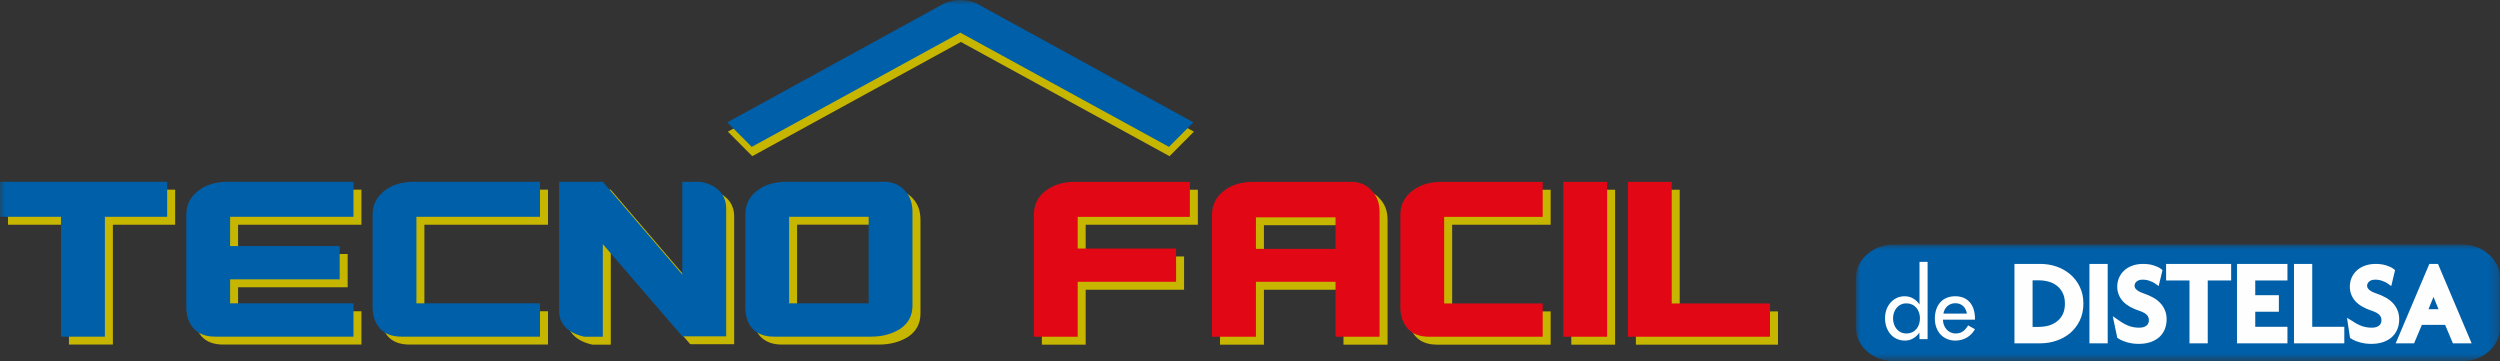
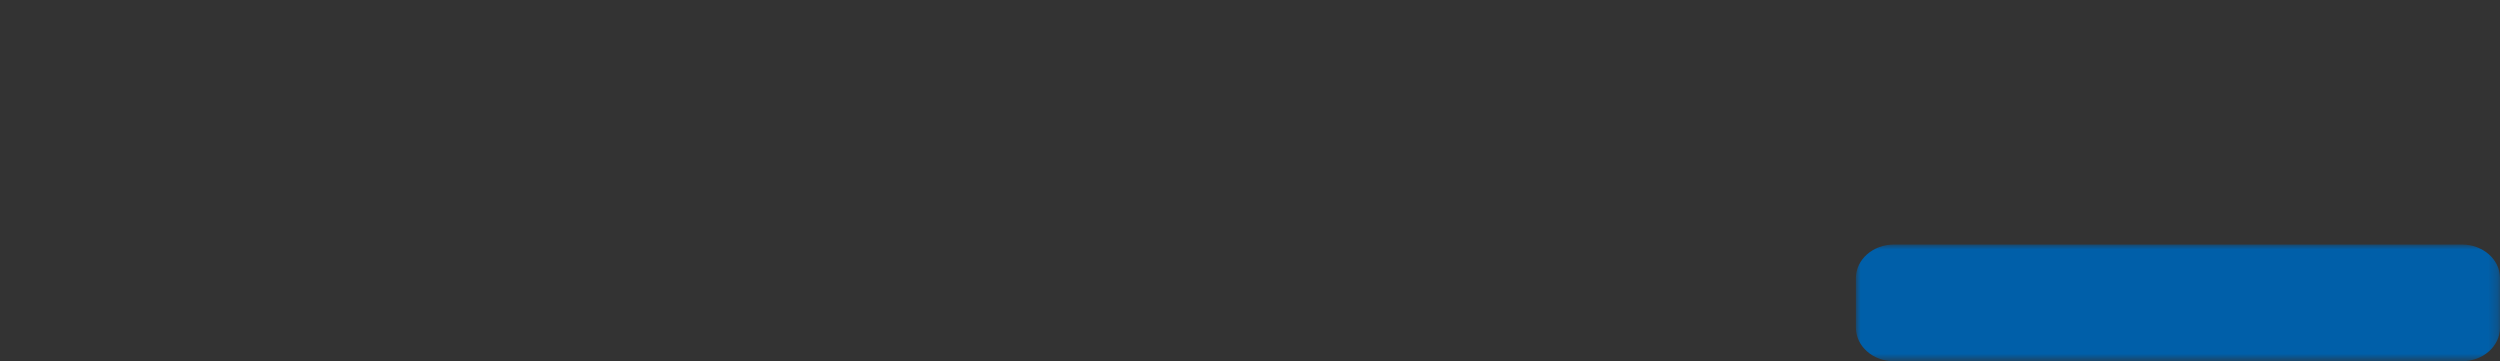
<svg xmlns="http://www.w3.org/2000/svg" xmlns:xlink="http://www.w3.org/1999/xlink" width="263px" height="38px" viewBox="0 0 263 38" version="1.1">
  <rect x="0" y="0" width="263" height="38" fill="#333333" stroke="none" />
  <title>9342A1F3-779F-4A8A-B504-E5F7D1BE56AD</title>
  <defs>
    <polygon id="path-1" points="0 0 67.757 0 67.757 12.275 0 12.275" />
-     <polygon id="path-3" points="0 38 263 38 263 0 0 0" />
  </defs>
  <g id="Pdp" stroke="none" stroke-width="1" fill="none" fill-rule="evenodd">
    <g id="tecnofacil-pdp-wireframe-desk" transform="translate(-186, -59)">
      <g id="tecnofacil-logo-header" transform="translate(186, 59)">
        <g id="Group-3" transform="translate(195.242, 25.725)">
          <mask id="mask-2" fill="white">
            <use xlink:href="#path-1" />
          </mask>
          <g id="Clip-2" />
          <path d="M0,3.522 C0,1.576 1.791,0 3.999,0 L63.758,0 C65.967,0 67.757,1.576 67.757,3.522 L67.757,8.754 C67.757,10.698 65.967,12.276 63.758,12.276 L3.999,12.276 C1.791,12.276 0,10.698 0,8.754 L0,3.522 Z" id="Fill-1" fill="#005FA9" mask="url(#mask-2)" />
        </g>
        <mask id="mask-4" fill="white">
          <use xlink:href="#path-3" />
        </mask>
        <g id="Clip-5" />
-         <path d="M219.809,36.117 L221.73,36.117 L221.73,27.764 L219.809,27.764 L219.809,36.117 Z M227.156,35.466 C226.895,35.696 226.579,35.871 226.221,35.993 C225.855,36.117 225.444,36.175 224.993,36.175 C224.556,36.175 224.148,36.12 223.769,36.009 C223.406,35.902 223.097,35.774 222.86,35.614 L222.737,35.53 L222.261,33.263 L223.018,33.784 C223.355,34.017 223.684,34.188 224.017,34.308 C224.342,34.419 224.684,34.472 225.051,34.472 C225.408,34.472 225.652,34.385 225.819,34.245 C225.978,34.112 226.062,33.939 226.062,33.69 C226.062,33.453 225.986,33.272 225.847,33.13 C225.705,32.977 225.443,32.819 225.019,32.681 C224.313,32.451 223.744,32.135 223.345,31.714 C222.94,31.274 222.733,30.743 222.733,30.145 C222.733,29.844 222.791,29.55 222.901,29.268 C223.02,28.974 223.196,28.714 223.428,28.494 C223.665,28.258 223.952,28.086 224.29,27.962 C224.639,27.826 225.028,27.764 225.461,27.764 C225.865,27.764 226.234,27.814 226.565,27.92 C226.866,28.018 227.124,28.128 227.306,28.268 L227.496,28.412 L227.093,30.092 L226.649,29.781 C226.558,29.717 226.392,29.636 226.139,29.547 C225.92,29.464 225.676,29.42 225.412,29.42 C225.098,29.42 224.897,29.501 224.764,29.623 C224.613,29.762 224.555,29.905 224.555,30.063 C224.555,30.307 224.738,30.605 225.508,30.865 C225.858,30.982 226.17,31.116 226.452,31.273 C226.749,31.428 227,31.611 227.218,31.835 C227.447,32.063 227.619,32.321 227.739,32.614 C227.869,32.906 227.929,33.233 227.929,33.586 C227.929,33.956 227.867,34.305 227.739,34.624 C227.611,34.946 227.413,35.229 227.156,35.466 L227.156,35.466 Z M230.334,36.117 L230.334,29.502 L227.873,29.502 L227.873,27.764 L234.717,27.764 L234.717,29.502 L232.255,29.502 L232.255,36.117 L230.334,36.117 Z M240.639,27.764 L240.639,29.502 L237.252,29.502 L237.252,31.053 L239.738,31.053 L239.738,32.792 L237.252,32.792 L237.252,34.378 L240.639,34.378 L240.639,36.117 L235.331,36.117 L235.331,27.764 L240.639,27.764 Z M246.621,36.117 L241.327,36.117 L241.327,27.764 L243.248,27.764 L243.248,34.378 L246.621,34.378 L246.621,36.117 Z M256.004,31.236 L255.477,32.529 L256.531,32.529 L256.004,31.236 Z M254.782,34.175 L253.963,36.117 L252.027,36.117 L255.567,27.764 L256.477,27.764 L260.016,36.117 L258.045,36.117 L257.226,34.175 L254.782,34.175 Z M251.621,35.466 C251.364,35.696 251.048,35.871 250.688,35.993 C250.322,36.117 249.911,36.175 249.459,36.175 C249.025,36.175 248.616,36.12 248.234,36.009 C247.875,35.902 247.566,35.774 247.327,35.614 L247.222,35.544 L246.904,33.435 L247.487,33.784 C247.821,34.017 248.152,34.188 248.484,34.308 C248.81,34.419 249.153,34.472 249.518,34.472 C249.878,34.472 250.121,34.385 250.285,34.245 C250.445,34.112 250.528,33.939 250.528,33.69 C250.528,33.451 250.455,33.272 250.314,33.13 C250.172,32.977 249.911,32.819 249.487,32.681 C248.781,32.451 248.211,32.135 247.812,31.714 C247.406,31.274 247.202,30.743 247.202,30.145 C247.202,29.844 247.258,29.55 247.367,29.27 C247.488,28.974 247.664,28.714 247.895,28.494 C248.132,28.258 248.418,28.086 248.757,27.962 C249.105,27.826 249.496,27.764 249.928,27.764 C250.331,27.764 250.7,27.814 251.033,27.92 C251.333,28.018 251.591,28.128 251.773,28.268 L251.962,28.412 L251.561,30.092 L251.117,29.781 C251.026,29.717 250.859,29.636 250.606,29.547 C250.386,29.464 250.142,29.42 249.881,29.42 C249.565,29.42 249.364,29.501 249.23,29.623 C249.08,29.762 249.02,29.905 249.02,30.063 C249.02,30.307 249.204,30.605 249.973,30.865 C250.325,30.982 250.637,31.116 250.919,31.273 C251.215,31.428 251.467,31.611 251.683,31.835 C251.912,32.063 252.086,32.321 252.206,32.614 C252.336,32.906 252.396,33.233 252.396,33.586 C252.396,33.956 252.336,34.305 252.206,34.624 C252.078,34.946 251.881,35.229 251.621,35.466 L251.621,35.466 Z M217.766,35.053 C217.344,35.4 216.861,35.667 216.322,35.846 C215.785,36.027 215.228,36.117 214.652,36.117 L211.92,36.117 L211.92,27.764 L214.652,27.764 C215.228,27.764 215.785,27.853 216.322,28.034 C216.862,28.216 217.342,28.484 217.766,28.841 C218.194,29.196 218.531,29.634 218.785,30.155 C219.048,30.683 219.172,31.281 219.172,31.939 C219.172,32.6 219.045,33.202 218.785,33.737 C218.531,34.249 218.19,34.691 217.766,35.053 L217.766,35.053 Z M216.428,30.095 C216.191,29.894 215.904,29.74 215.566,29.642 C215.22,29.542 214.846,29.49 214.448,29.49 L213.828,29.49 L213.828,34.39 L214.448,34.39 C214.846,34.39 215.216,34.34 215.563,34.24 C215.905,34.133 216.191,33.98 216.431,33.783 C216.672,33.59 216.866,33.345 217.011,33.044 C217.152,32.747 217.229,32.383 217.229,31.939 C217.229,31.497 217.149,31.138 217.011,30.849 C216.865,30.54 216.668,30.288 216.428,30.095 L216.428,30.095 Z M200.545,35.081 C199.649,35.081 199.148,34.312 199.148,33.488 C199.148,32.674 199.668,31.915 200.545,31.915 C201.462,31.915 201.979,32.636 201.979,33.488 C201.979,34.349 201.471,35.081 200.545,35.081 L200.545,35.081 Z M201.933,35.679 L202.783,35.679 L202.783,27.551 L201.933,27.551 L201.933,32.027 C201.564,31.504 201.036,31.165 200.377,31.165 C199.101,31.165 198.302,32.261 198.302,33.46 C198.302,34.715 199.056,35.831 200.413,35.831 C201.036,35.831 201.574,35.492 201.915,34.996 L201.933,35.679 Z M207.766,33.629 L207.766,33.498 C207.766,32.197 207.105,31.165 205.699,31.165 C204.273,31.165 203.546,32.178 203.546,33.525 C203.546,34.819 204.368,35.831 205.717,35.831 C206.576,35.831 207.35,35.39 207.766,34.631 L207.049,34.229 C206.728,34.753 206.379,35.081 205.728,35.081 C204.915,35.081 204.407,34.378 204.397,33.629 L207.766,33.629 Z M204.444,32.992 C204.547,32.365 205.038,31.897 205.699,31.897 C206.379,31.897 206.812,32.338 206.917,32.992 L204.444,32.992 Z" id="Fill-4" fill="#FEFEFE" mask="url(#mask-4)" />
+         <path d="M219.809,36.117 L221.73,36.117 L221.73,27.764 L219.809,27.764 L219.809,36.117 Z M227.156,35.466 C226.895,35.696 226.579,35.871 226.221,35.993 C225.855,36.117 225.444,36.175 224.993,36.175 C224.556,36.175 224.148,36.12 223.769,36.009 C223.406,35.902 223.097,35.774 222.86,35.614 L222.737,35.53 L222.261,33.263 L223.018,33.784 C223.355,34.017 223.684,34.188 224.017,34.308 C224.342,34.419 224.684,34.472 225.051,34.472 C225.408,34.472 225.652,34.385 225.819,34.245 C225.978,34.112 226.062,33.939 226.062,33.69 C226.062,33.453 225.986,33.272 225.847,33.13 C225.705,32.977 225.443,32.819 225.019,32.681 C224.313,32.451 223.744,32.135 223.345,31.714 C222.94,31.274 222.733,30.743 222.733,30.145 C222.733,29.844 222.791,29.55 222.901,29.268 C223.02,28.974 223.196,28.714 223.428,28.494 C223.665,28.258 223.952,28.086 224.29,27.962 C224.639,27.826 225.028,27.764 225.461,27.764 C225.865,27.764 226.234,27.814 226.565,27.92 C226.866,28.018 227.124,28.128 227.306,28.268 L227.496,28.412 L227.093,30.092 L226.649,29.781 C226.558,29.717 226.392,29.636 226.139,29.547 C225.92,29.464 225.676,29.42 225.412,29.42 C225.098,29.42 224.897,29.501 224.764,29.623 C224.613,29.762 224.555,29.905 224.555,30.063 C224.555,30.307 224.738,30.605 225.508,30.865 C225.858,30.982 226.17,31.116 226.452,31.273 C226.749,31.428 227,31.611 227.218,31.835 C227.447,32.063 227.619,32.321 227.739,32.614 C227.869,32.906 227.929,33.233 227.929,33.586 C227.929,33.956 227.867,34.305 227.739,34.624 C227.611,34.946 227.413,35.229 227.156,35.466 L227.156,35.466 Z M230.334,36.117 L230.334,29.502 L227.873,29.502 L227.873,27.764 L234.717,27.764 L234.717,29.502 L232.255,29.502 L232.255,36.117 L230.334,36.117 Z M240.639,27.764 L240.639,29.502 L237.252,29.502 L237.252,31.053 L239.738,31.053 L239.738,32.792 L237.252,32.792 L237.252,34.378 L240.639,34.378 L240.639,36.117 L235.331,36.117 L235.331,27.764 L240.639,27.764 Z M246.621,36.117 L241.327,36.117 L241.327,27.764 L243.248,27.764 L243.248,34.378 L246.621,34.378 L246.621,36.117 Z M256.004,31.236 L255.477,32.529 L256.531,32.529 L256.004,31.236 Z M254.782,34.175 L253.963,36.117 L252.027,36.117 L255.567,27.764 L256.477,27.764 L260.016,36.117 L258.045,36.117 L257.226,34.175 L254.782,34.175 Z M251.621,35.466 C251.364,35.696 251.048,35.871 250.688,35.993 C250.322,36.117 249.911,36.175 249.459,36.175 C249.025,36.175 248.616,36.12 248.234,36.009 C247.875,35.902 247.566,35.774 247.327,35.614 L247.222,35.544 L246.904,33.435 L247.487,33.784 C247.821,34.017 248.152,34.188 248.484,34.308 C248.81,34.419 249.153,34.472 249.518,34.472 C249.878,34.472 250.121,34.385 250.285,34.245 C250.445,34.112 250.528,33.939 250.528,33.69 C250.528,33.451 250.455,33.272 250.314,33.13 C250.172,32.977 249.911,32.819 249.487,32.681 C248.781,32.451 248.211,32.135 247.812,31.714 C247.406,31.274 247.202,30.743 247.202,30.145 C247.202,29.844 247.258,29.55 247.367,29.27 C247.488,28.974 247.664,28.714 247.895,28.494 C248.132,28.258 248.418,28.086 248.757,27.962 C249.105,27.826 249.496,27.764 249.928,27.764 C250.331,27.764 250.7,27.814 251.033,27.92 C251.333,28.018 251.591,28.128 251.773,28.268 L251.962,28.412 L251.561,30.092 L251.117,29.781 C251.026,29.717 250.859,29.636 250.606,29.547 C250.386,29.464 250.142,29.42 249.881,29.42 C249.565,29.42 249.364,29.501 249.23,29.623 C249.08,29.762 249.02,29.905 249.02,30.063 C249.02,30.307 249.204,30.605 249.973,30.865 C250.325,30.982 250.637,31.116 250.919,31.273 C251.215,31.428 251.467,31.611 251.683,31.835 C251.912,32.063 252.086,32.321 252.206,32.614 C252.336,32.906 252.396,33.233 252.396,33.586 C252.396,33.956 252.336,34.305 252.206,34.624 C252.078,34.946 251.881,35.229 251.621,35.466 L251.621,35.466 Z M217.766,35.053 C217.344,35.4 216.861,35.667 216.322,35.846 C215.785,36.027 215.228,36.117 214.652,36.117 L211.92,36.117 L211.92,27.764 L214.652,27.764 C215.228,27.764 215.785,27.853 216.322,28.034 C216.862,28.216 217.342,28.484 217.766,28.841 C218.194,29.196 218.531,29.634 218.785,30.155 C219.048,30.683 219.172,31.281 219.172,31.939 C219.172,32.6 219.045,33.202 218.785,33.737 C218.531,34.249 218.19,34.691 217.766,35.053 L217.766,35.053 Z M216.428,30.095 C216.191,29.894 215.904,29.74 215.566,29.642 C215.22,29.542 214.846,29.49 214.448,29.49 L213.828,29.49 L213.828,34.39 L214.448,34.39 C214.846,34.39 215.216,34.34 215.563,34.24 C216.672,33.59 216.866,33.345 217.011,33.044 C217.152,32.747 217.229,32.383 217.229,31.939 C217.229,31.497 217.149,31.138 217.011,30.849 C216.865,30.54 216.668,30.288 216.428,30.095 L216.428,30.095 Z M200.545,35.081 C199.649,35.081 199.148,34.312 199.148,33.488 C199.148,32.674 199.668,31.915 200.545,31.915 C201.462,31.915 201.979,32.636 201.979,33.488 C201.979,34.349 201.471,35.081 200.545,35.081 L200.545,35.081 Z M201.933,35.679 L202.783,35.679 L202.783,27.551 L201.933,27.551 L201.933,32.027 C201.564,31.504 201.036,31.165 200.377,31.165 C199.101,31.165 198.302,32.261 198.302,33.46 C198.302,34.715 199.056,35.831 200.413,35.831 C201.036,35.831 201.574,35.492 201.915,34.996 L201.933,35.679 Z M207.766,33.629 L207.766,33.498 C207.766,32.197 207.105,31.165 205.699,31.165 C204.273,31.165 203.546,32.178 203.546,33.525 C203.546,34.819 204.368,35.831 205.717,35.831 C206.576,35.831 207.35,35.39 207.766,34.631 L207.049,34.229 C206.728,34.753 206.379,35.081 205.728,35.081 C204.915,35.081 204.407,34.378 204.397,33.629 L207.766,33.629 Z M204.444,32.992 C204.547,32.365 205.038,31.897 205.699,31.897 C206.379,31.897 206.812,32.338 206.917,32.992 L204.444,32.992 Z" id="Fill-4" fill="#FEFEFE" mask="url(#mask-4)" />
        <path d="M64.255,36.257 L62.354,36.257 C62.354,36.257 59.66,35.867 59.66,33.579 L59.66,19.956 L62.878,19.956 L64.255,19.956 L72.616,29.722 L72.616,19.956 L74.469,19.956 C74.469,19.956 77.234,20.228 77.234,22.775 L77.234,36.213 L72.616,36.213 L64.255,26.514 L64.255,36.257 Z M25.047,32.747 L38.024,32.747 L38.024,36.248 L23.486,36.248 C22.478,36.248 21.717,35.959 21.201,35.381 C20.694,34.796 20.438,34.04 20.438,33.114 L20.438,23.394 C20.438,22.371 20.865,21.535 21.717,20.883 C22.511,20.265 23.544,19.956 24.814,19.956 L38.024,19.956 L38.024,23.639 L25.047,23.639 L25.047,26.722 L36.575,26.722 L36.575,30.221 L25.047,30.221 L25.047,32.747 Z M83.854,32.747 L92.223,32.747 L92.223,23.638 L83.854,23.638 L83.854,32.747 Z M96.833,32.992 C96.833,34.04 96.394,34.859 95.518,35.443 C94.65,35.979 93.642,36.248 92.494,36.248 L82.245,36.248 C81.278,36.248 80.524,35.963 79.983,35.394 C79.492,34.833 79.246,34.073 79.246,33.114 L79.246,23.394 C79.246,22.346 79.665,21.509 80.501,20.883 C81.287,20.265 82.32,19.956 83.597,19.956 L93.821,19.956 C94.739,19.956 95.481,20.269 96.045,20.896 C96.571,21.472 96.833,22.208 96.833,23.102 L96.833,32.992 Z M44.646,32.747 L57.648,32.747 L57.648,36.248 L43.073,36.248 C42.073,36.248 41.316,35.959 40.799,35.381 C40.293,34.796 40.038,34.04 40.038,33.114 L40.038,23.394 C40.038,22.371 40.465,21.535 41.316,20.883 C42.11,20.265 43.143,19.956 44.412,19.956 L57.648,19.956 L57.648,23.639 L44.646,23.639 L44.646,32.747 Z M0.839,19.956 L18.425,19.956 L18.425,23.639 L11.875,23.639 L11.875,36.248 L7.253,36.248 L7.253,23.639 L0.839,23.639 L0.839,19.956 Z M187.045,32.757 L187.045,36.257 L172.096,36.257 L172.096,19.963 L176.705,19.963 L176.705,32.757 L187.045,32.757 Z M132.964,27.014 L141.335,27.014 L141.335,23.693 L132.964,23.693 L132.964,27.014 Z M132.964,30.479 L132.964,36.257 L128.343,36.257 L128.343,23.4 C128.343,22.376 128.769,21.54 129.62,20.889 C130.416,20.27 131.448,19.963 132.719,19.963 L142.958,19.963 C143.883,19.963 144.613,20.275 145.147,20.901 C145.694,21.461 145.969,22.198 145.969,23.108 L145.969,36.257 L141.335,36.257 L141.335,30.479 L132.964,30.479 Z M165.3,36.257 L169.909,36.257 L169.909,19.963 L165.3,19.963 L165.3,36.257 Z M152.767,32.757 L163.13,32.757 L163.13,36.257 L151.192,36.257 C150.193,36.257 149.434,35.968 148.918,35.391 C148.411,34.805 148.157,34.049 148.157,33.122 L148.157,23.4 C148.157,22.376 148.582,21.54 149.434,20.889 C150.23,20.27 151.263,19.963 152.533,19.963 L163.13,19.963 L163.13,23.645 L152.767,23.645 L152.767,32.757 Z M114.213,36.257 L109.604,36.257 L109.604,23.4 C109.604,22.352 110.021,21.514 110.856,20.889 C111.677,20.27 112.706,19.963 113.941,19.963 L126.015,19.963 L126.015,23.645 L114.213,23.645 L114.213,26.977 L124.564,26.977 L124.564,30.479 L114.213,30.479 L114.213,36.257 Z" id="Fill-6" fill="#C7B600" mask="url(#mask-4)" />
-         <path d="M0,19.123 L17.586,19.123 L17.586,22.806 L11.035,22.806 L11.035,35.415 L6.414,35.415 L6.414,22.806 L0,22.806 L0,19.123 Z M43.807,31.914 L56.809,31.914 L56.809,35.415 L42.232,35.415 C41.234,35.415 40.477,35.126 39.96,34.548 C39.452,33.963 39.197,33.207 39.197,32.281 L39.197,22.561 C39.197,21.538 39.624,20.702 40.477,20.05 C41.271,19.432 42.304,19.123 43.573,19.123 L56.809,19.123 L56.809,22.806 L43.807,22.806 L43.807,31.914 Z M95.992,32.159 C95.992,33.207 95.555,34.024 94.678,34.61 C93.81,35.146 92.801,35.415 91.655,35.415 L81.406,35.415 C80.439,35.415 79.685,35.13 79.144,34.561 C78.653,34 78.406,33.24 78.406,32.281 L78.406,22.561 C78.406,21.513 78.826,20.676 79.66,20.05 C80.447,19.432 81.479,19.123 82.757,19.123 L92.982,19.123 C93.9,19.123 94.641,19.436 95.206,20.063 C95.731,20.639 95.992,21.375 95.992,22.269 L95.992,32.159 Z M83.015,31.914 L91.383,31.914 L91.383,22.805 L83.015,22.805 L83.015,31.914 Z M24.208,31.914 L37.185,31.914 L37.185,35.415 L22.647,35.415 C21.639,35.415 20.878,35.126 20.362,34.548 C19.853,33.963 19.599,33.207 19.599,32.281 L19.599,22.561 C19.599,21.538 20.025,20.702 20.878,20.05 C21.672,19.432 22.705,19.123 23.975,19.123 L37.185,19.123 L37.185,22.806 L24.208,22.806 L24.208,25.889 L35.736,25.889 L35.736,29.388 L24.208,29.388 L24.208,31.914 Z M63.416,35.424 L61.514,35.424 C61.514,35.424 58.821,35.034 58.821,32.746 L58.821,19.123 L62.037,19.123 L63.416,19.123 L71.777,28.889 L71.777,19.123 L73.628,19.123 C73.628,19.123 76.394,19.395 76.394,21.941 L76.394,35.38 L71.777,35.38 L63.416,25.681 L63.416,35.424 Z" id="Fill-7" fill="#005FA9" mask="url(#mask-4)" />
        <path d="M113.374,35.424 L108.765,35.424 L108.765,22.568 C108.765,21.518 109.181,20.681 110.017,20.055 C110.838,19.437 111.867,19.129 113.102,19.129 L125.176,19.129 L125.176,22.811 L113.374,22.811 L113.374,26.145 L123.725,26.145 L123.725,29.645 L113.374,29.645 L113.374,35.424 Z M151.927,31.923 L162.29,31.923 L162.29,35.424 L150.353,35.424 C149.353,35.424 148.595,35.135 148.079,34.558 C147.572,33.973 147.317,33.217 147.317,32.289 L147.317,22.568 C147.317,21.543 147.743,20.707 148.595,20.055 C149.391,19.437 150.424,19.129 151.694,19.129 L162.29,19.129 L162.29,22.811 L151.927,22.811 L151.927,31.923 Z M164.461,35.424 L169.07,35.424 L169.07,19.129 L164.461,19.129 L164.461,35.424 Z M132.125,29.645 L132.125,35.424 L127.504,35.424 L127.504,22.568 C127.504,21.543 127.93,20.707 128.781,20.055 C129.575,19.437 130.608,19.129 131.878,19.129 L142.119,19.129 C143.044,19.129 143.774,19.441 144.306,20.068 C144.855,20.627 145.129,21.365 145.129,22.275 L145.129,35.424 L140.496,35.424 L140.496,29.645 L132.125,29.645 Z M132.125,26.182 L140.496,26.182 L140.496,22.861 L132.125,22.861 L132.125,26.182 Z M186.205,31.923 L186.205,35.424 L171.257,35.424 L171.257,19.129 L175.866,19.129 L175.866,31.923 L186.205,31.923 Z" id="Fill-8" fill="#E20714" mask="url(#mask-4)" />
        <path d="M101.097,0.978 C101.707,0.97 102.37,1.109 102.887,1.393 L125.602,13.848 L123.035,16.43 L101.083,4.414 L79.14,16.43 L76.572,13.848 L99.286,1.393 C99.804,1.109 100.488,0.97 101.097,0.978" id="Fill-9" fill="#C7B600" mask="url(#mask-4)" />
-         <path d="M101.039,-0 C101.649,-0.008 102.312,0.131 102.829,0.416 L125.544,12.87 L122.977,15.452 L101.025,3.436 L79.082,15.452 L76.514,12.87 L99.228,0.416 C99.747,0.131 100.43,-0.008 101.039,-0" id="Fill-10" fill="#005FA9" mask="url(#mask-4)" />
      </g>
    </g>
  </g>
</svg>